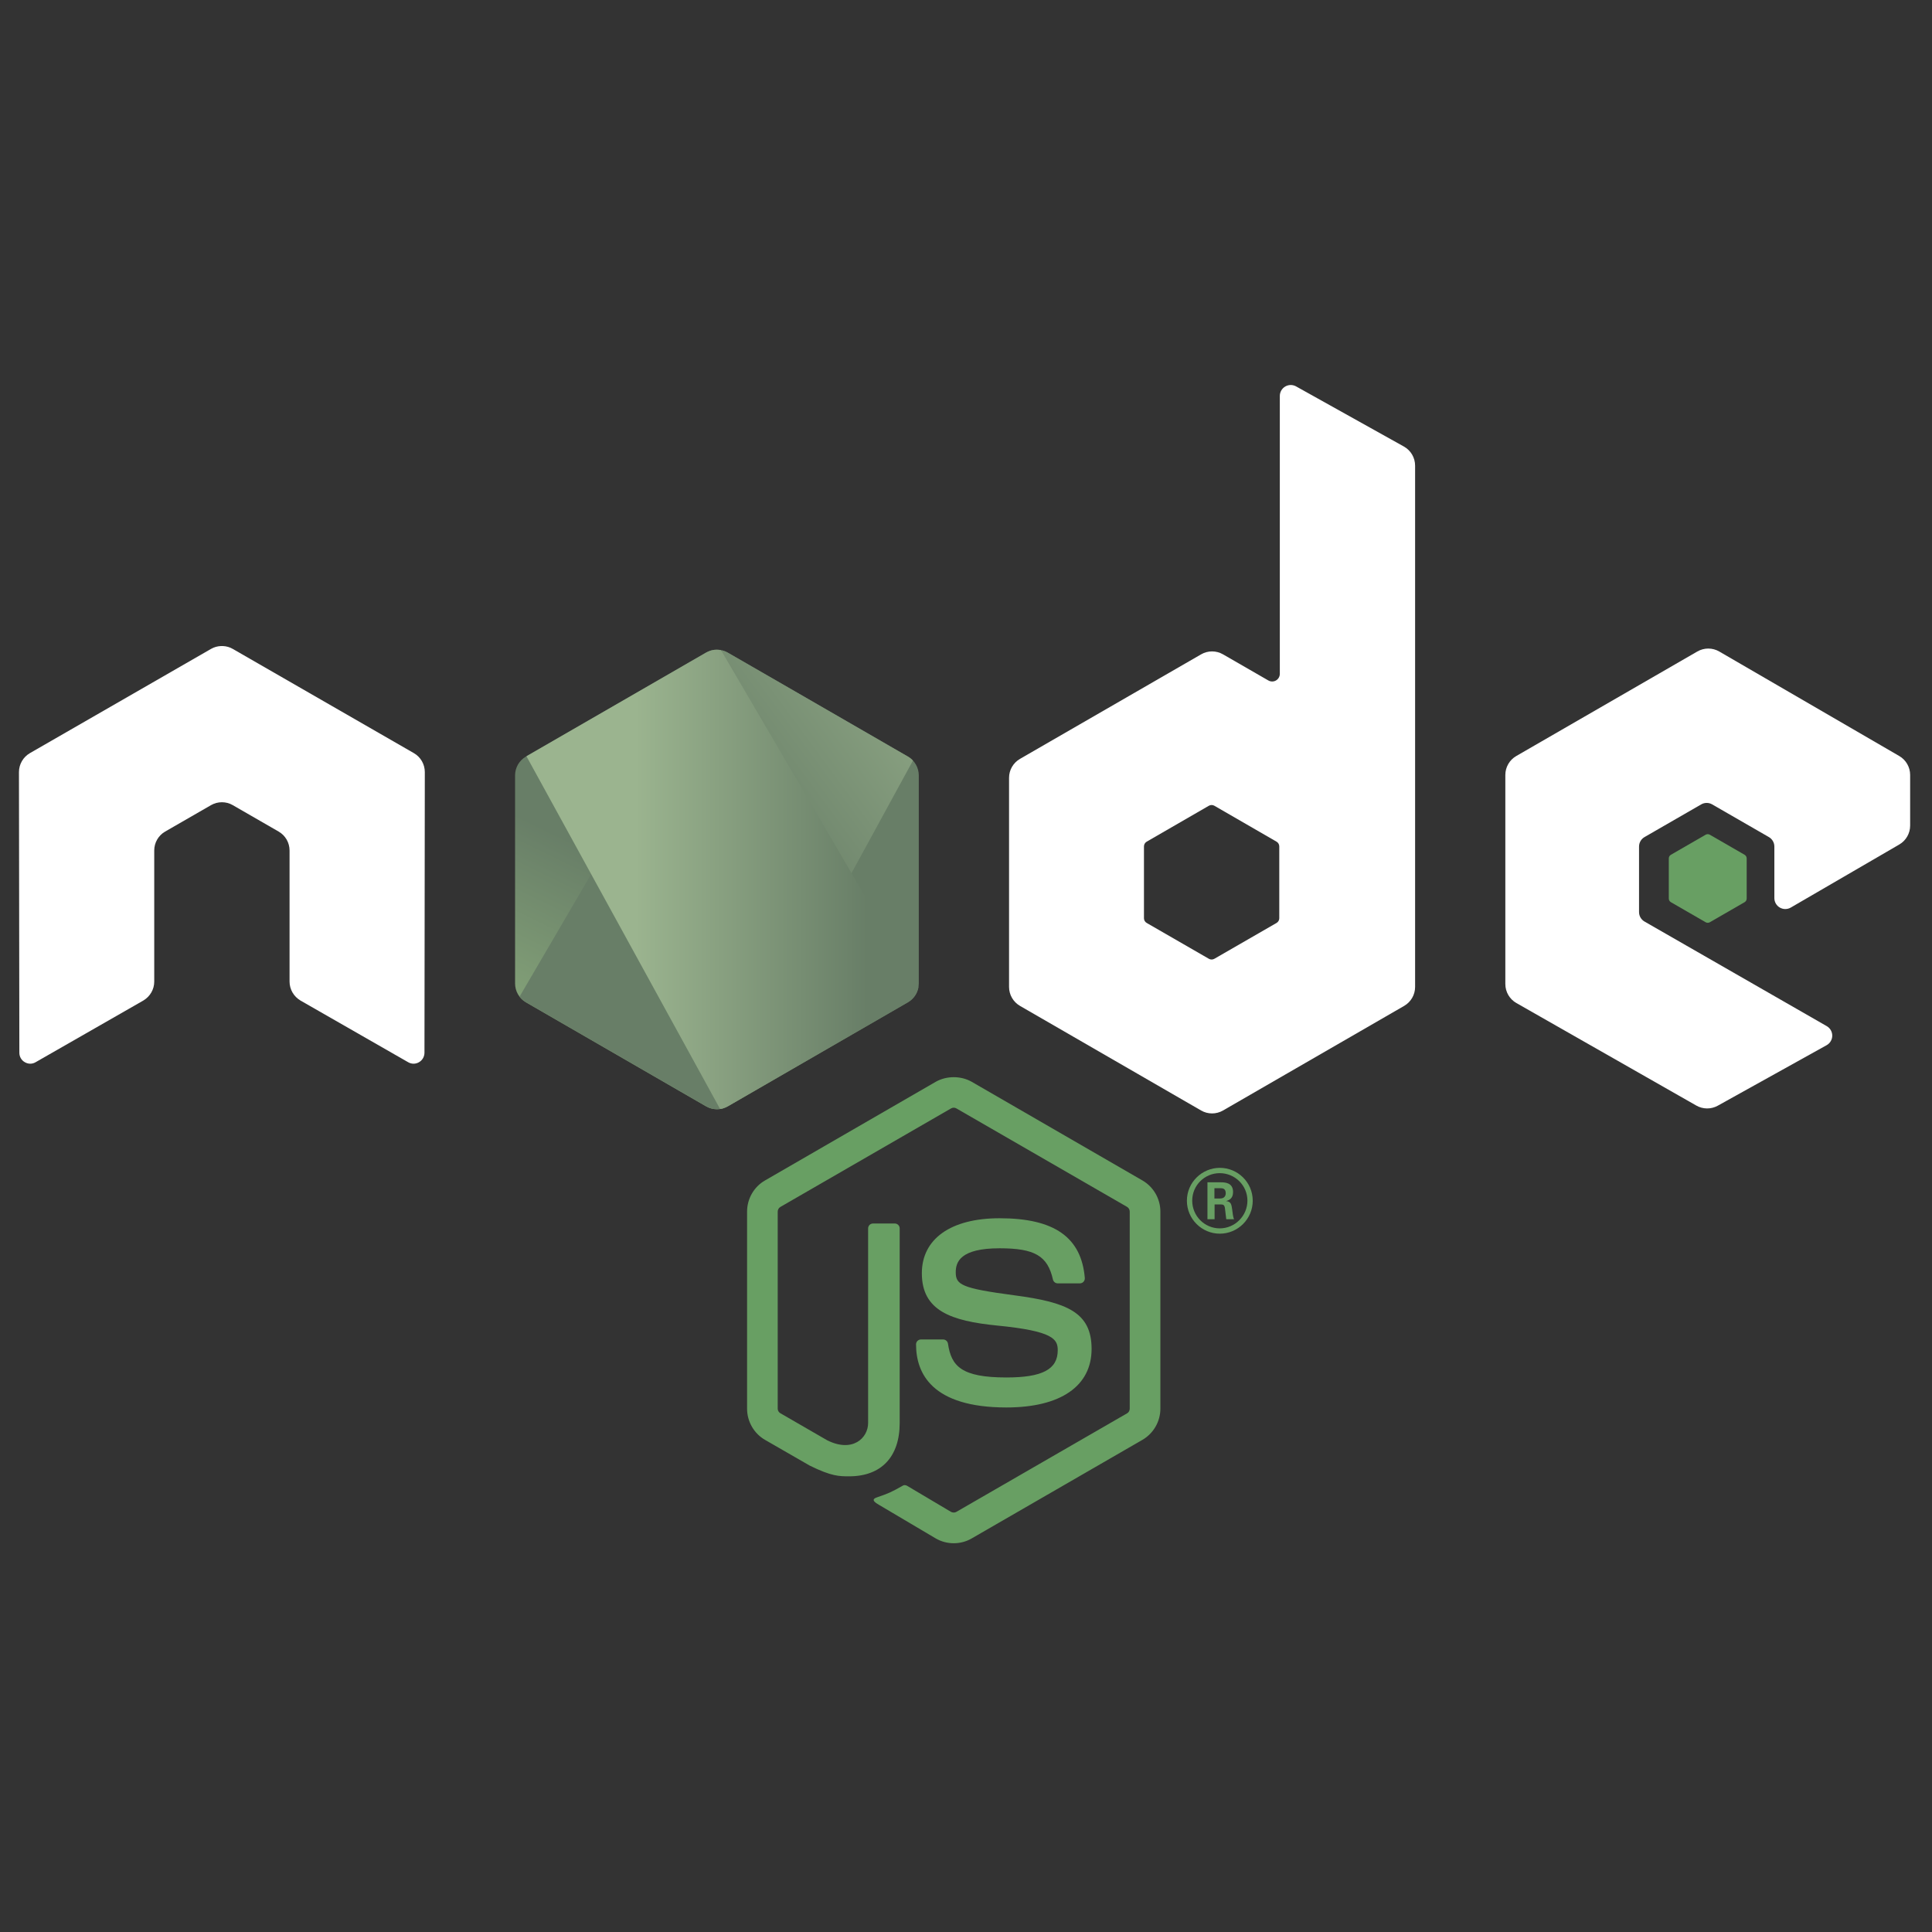
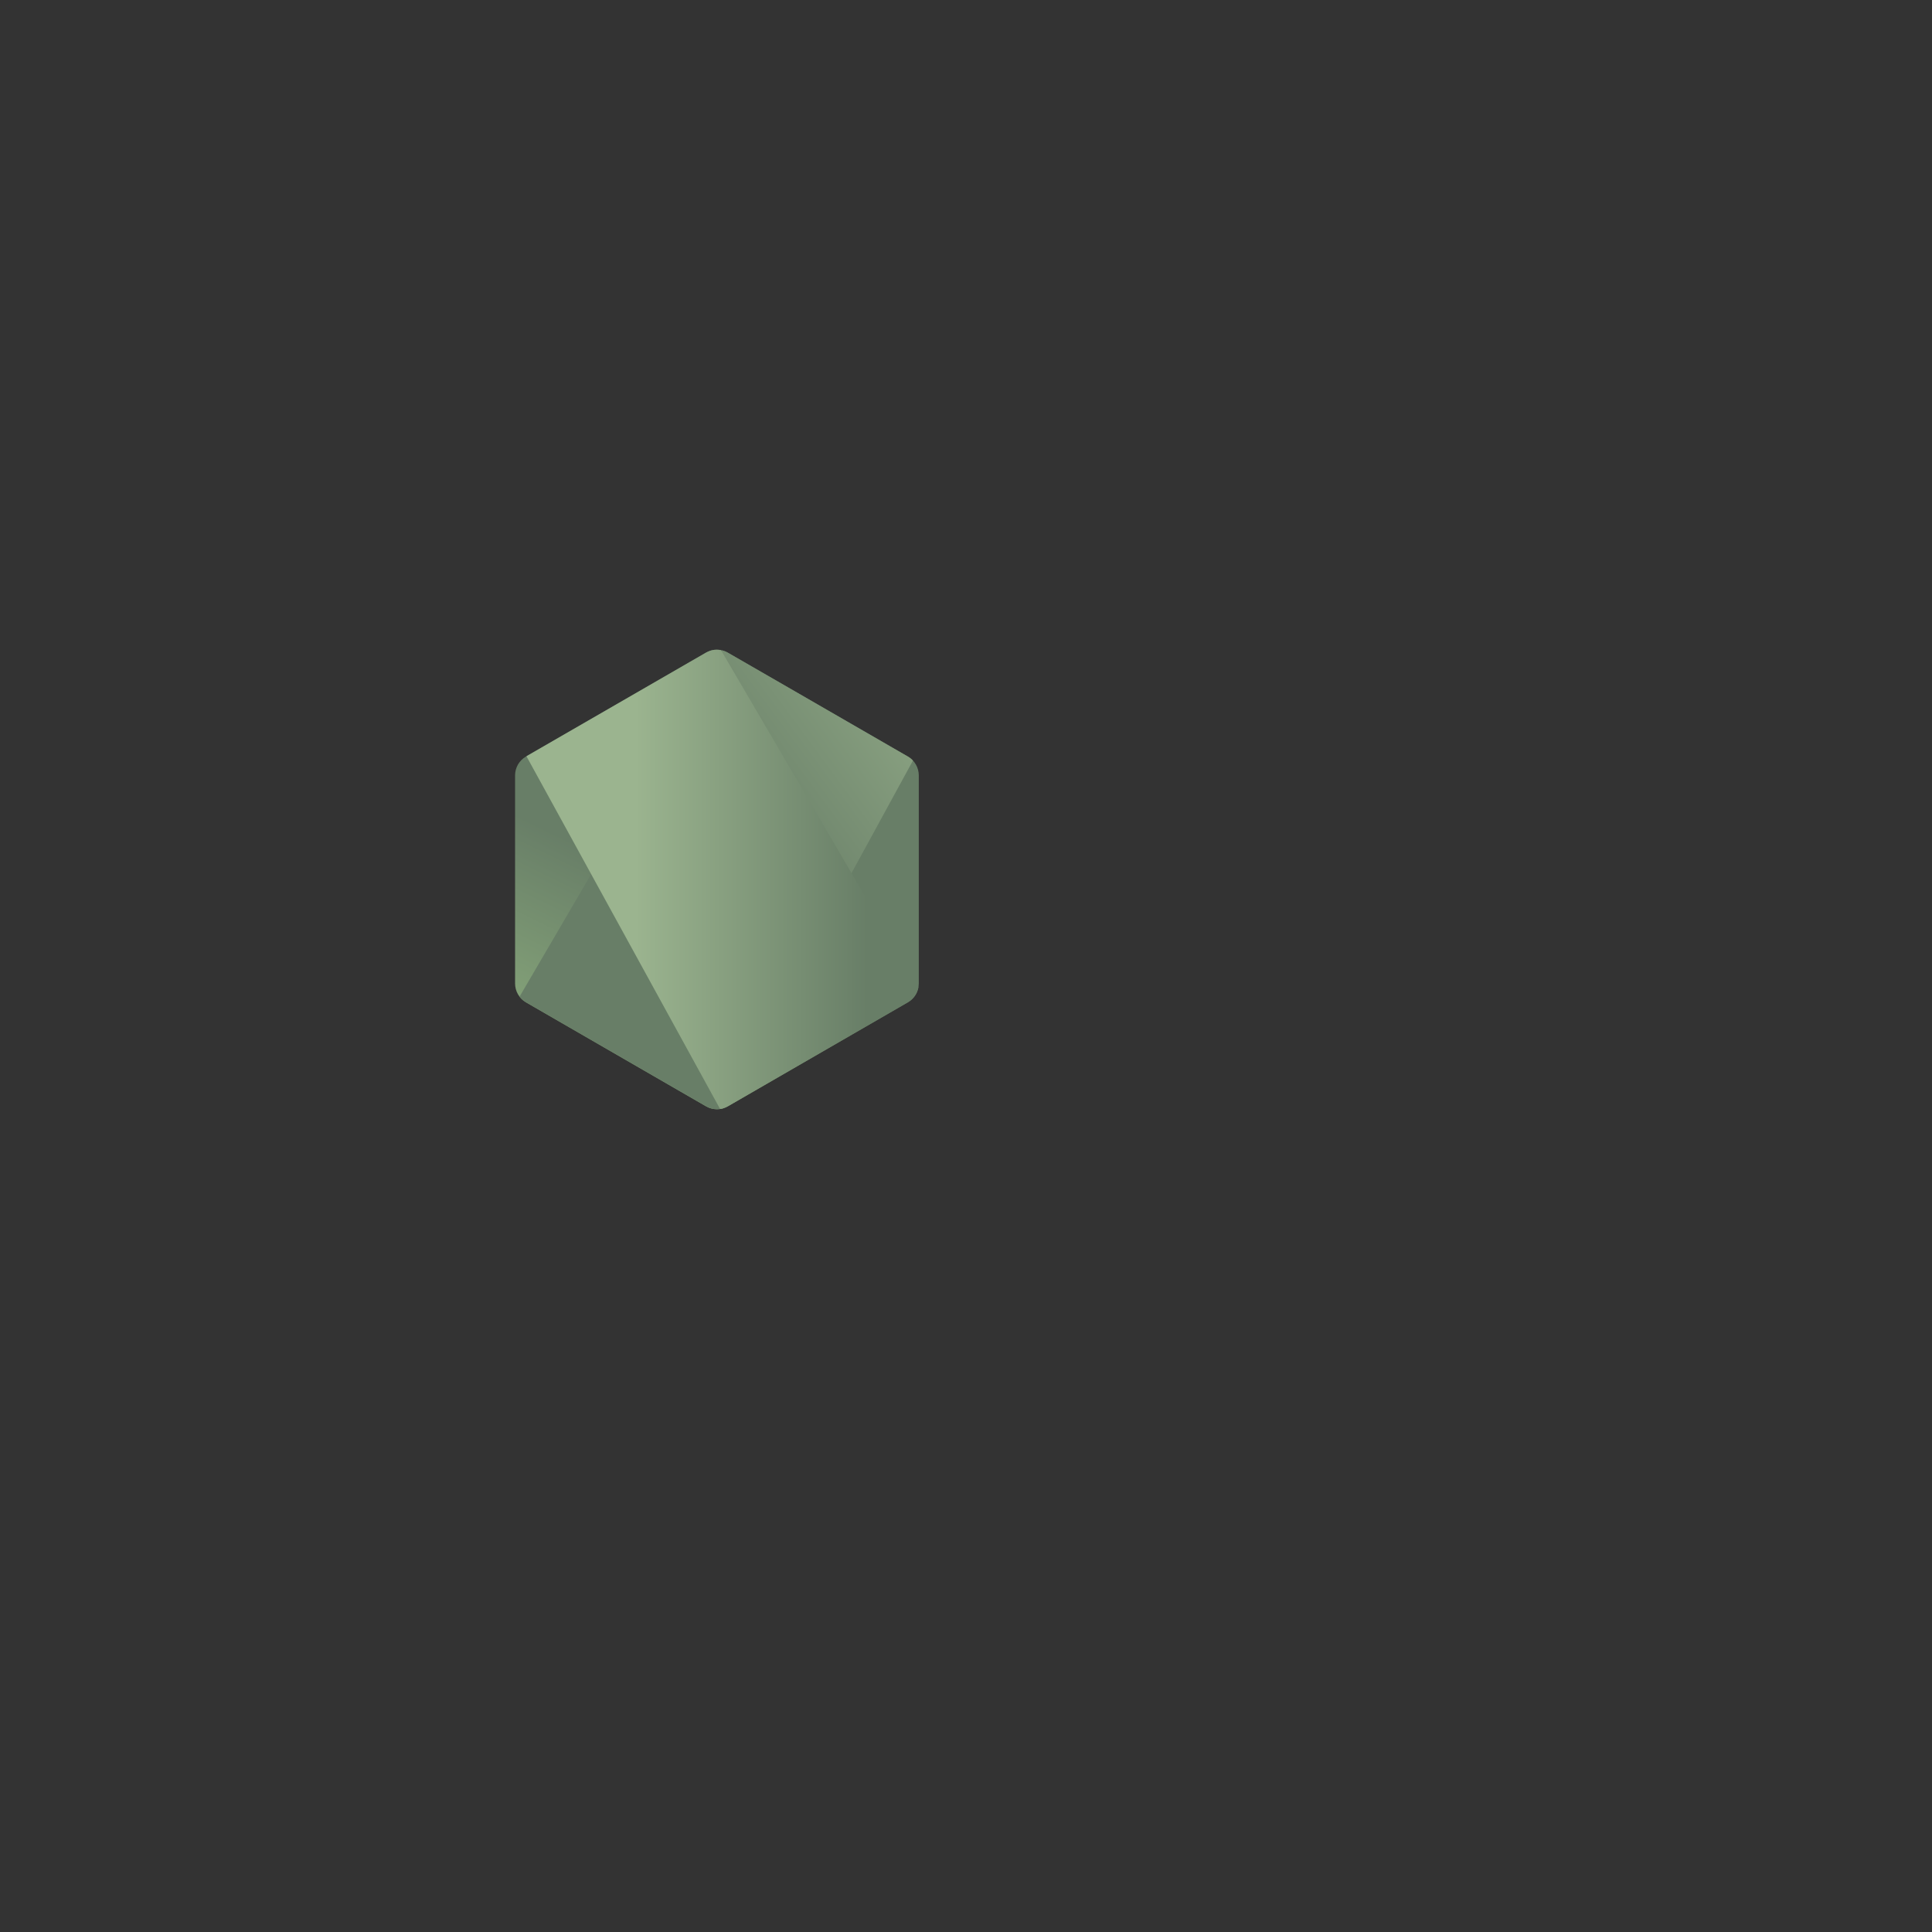
<svg xmlns="http://www.w3.org/2000/svg" version="1.1" viewBox="0 0 800 800" xml:space="preserve">
  <rect x="0" y="0" width="800" height="800" fill="#333333" stroke="none" />
  <defs>
    <clipPath id="clipPath18">
-       <path d="m0 600h600v-600h-600z" />
+       <path d="m0 600h600h-600z" />
    </clipPath>
    <linearGradient id="linearGradient66" x2="1" gradientTransform="matrix(-38.065 -77.652 -77.652 38.065 258.7 355.29)" gradientUnits="userSpaceOnUse">
      <stop stop-color="#687e67" offset="0" />
      <stop stop-color="#687e67" offset=".529" />
      <stop stop-color="#83a178" offset="1" />
    </linearGradient>
    <linearGradient id="linearGradient92" x2="1" gradientTransform="matrix(106.81 78.915 78.915 -106.81 235.16 314.65)" gradientUnits="userSpaceOnUse">
      <stop stop-color="#687e67" offset="0" />
      <stop stop-color="#687e67" offset=".138" />
      <stop stop-color="#9bb48f" offset=".697" />
      <stop stop-color="#9bb48f" offset=".908" />
      <stop stop-color="#9bb48f" offset="1" />
    </linearGradient>
    <clipPath id="clipPath102">
      <path d="m239.03 373.39-42.134-24.315c-1.575-0.909-2.545-2.588-2.545-4.407v-48.666c0-1.818 0.97-3.497 2.544-4.408l42.133-24.334c1.576-0.909 3.516-0.909 5.091 0l42.124 24.334c1.574 0.911 2.543 2.59 2.543 4.408v48.668c0 1.817-0.969 3.496-2.545 4.405l-42.123 24.315c-0.787 0.454-1.666 0.682-2.544 0.682-0.879 0-1.757-0.228-2.544-0.682" />
    </clipPath>
    <linearGradient id="linearGradient126" x2="1" gradientTransform="matrix(97.417 0 0 -97.417 192.86 382.17)" gradientUnits="userSpaceOnUse">
      <stop stop-color="#9bb48f" offset="0" />
      <stop stop-color="#9bb48f" offset=".092" />
      <stop stop-color="#9bb48f" offset=".303" />
      <stop stop-color="#687e67" offset=".862" />
      <stop stop-color="#687e67" offset="1" />
    </linearGradient>
    <linearGradient id="linearGradient152" x2="1" gradientTransform="matrix(97.417 0 0 -97.417 192.86 320.35)" gradientUnits="userSpaceOnUse">
      <stop stop-color="#9bb48f" offset="0" />
      <stop stop-color="#9bb48f" offset=".092" />
      <stop stop-color="#9bb48f" offset=".303" />
      <stop stop-color="#687e67" offset=".862" />
      <stop stop-color="#687e67" offset="1" />
    </linearGradient>
    <clipPath id="clipPath162">
      <path d="m239.03 373.39-42.134-24.315c-1.575-0.909-2.545-2.588-2.545-4.407v-48.666c0-1.818 0.97-3.497 2.544-4.408l42.133-24.334c1.576-0.909 3.516-0.909 5.091 0l42.124 24.334c1.574 0.911 2.543 2.59 2.543 4.408v48.668c0 1.817-0.969 3.496-2.545 4.405l-42.123 24.315c-0.787 0.454-1.666 0.682-2.544 0.682-0.879 0-1.757-0.228-2.544-0.682" />
    </clipPath>
    <linearGradient id="linearGradient186" x2="1" gradientTransform="matrix(97.417 0 0 -97.417 192.86 292.54)" gradientUnits="userSpaceOnUse">
      <stop stop-color="#9bb48f" offset="0" />
      <stop stop-color="#9bb48f" offset=".092" />
      <stop stop-color="#9bb48f" offset=".303" />
      <stop stop-color="#687e67" offset=".862" />
      <stop stop-color="#687e67" offset="1" />
    </linearGradient>
    <clipPath id="clipPath196">
      <path d="m239.03 373.39-42.134-24.315c-1.575-0.909-2.545-2.588-2.545-4.407v-48.666c0-1.818 0.97-3.497 2.544-4.408l42.133-24.334c1.576-0.909 3.516-0.909 5.091 0l42.124 24.334c1.574 0.911 2.543 2.59 2.543 4.408v48.668c0 1.817-0.969 3.496-2.545 4.405l-42.123 24.315c-0.787 0.454-1.666 0.682-2.544 0.682-0.879 0-1.757-0.228-2.544-0.682" />
    </clipPath>
    <linearGradient id="linearGradient220" x2="1" gradientTransform="matrix(97.417 0 0 -97.417 192.86 279.97)" gradientUnits="userSpaceOnUse">
      <stop stop-color="#9bb48f" offset="0" />
      <stop stop-color="#9bb48f" offset=".092" />
      <stop stop-color="#9bb48f" offset=".303" />
      <stop stop-color="#687e67" offset=".862" />
      <stop stop-color="#687e67" offset="1" />
    </linearGradient>
    <clipPath id="clipPath230">
      <path d="m239.03 373.39-42.134-24.315c-1.575-0.909-2.545-2.588-2.545-4.407v-48.666c0-1.818 0.97-3.497 2.544-4.408l42.133-24.334c1.576-0.909 3.516-0.909 5.091 0l42.124 24.334c1.574 0.911 2.543 2.59 2.543 4.408v48.668c0 1.817-0.969 3.496-2.545 4.405l-42.123 24.315c-0.787 0.454-1.666 0.682-2.544 0.682-0.879 0-1.757-0.228-2.544-0.682" />
    </clipPath>
    <linearGradient id="linearGradient250" x2="1" gradientTransform="matrix(-60.081 -122.56 -122.56 60.081 304.47 357.59)" gradientUnits="userSpaceOnUse">
      <stop stop-color="#687e67" offset="0" />
      <stop stop-color="#687e67" offset=".529" />
      <stop stop-color="#83a178" offset="1" />
    </linearGradient>
  </defs>
  <g transform="matrix(1.333 0 0 -1.333 0 800)">
    <g transform="matrix(1.328 0 0 1.328 -98.099 -98.436)">
      <g clip-path="url(#clipPath18)">
        <g transform="translate(296.95 165.06)">
-           <path d="m0 0c-1.46 0-2.912 0.381-4.19 1.121l-13.338 7.892c-1.991 1.114-1.019 1.509-0.362 1.738 2.657 0.922 3.195 1.135 6.031 2.743 0.295 0.167 0.687 0.103 0.992-0.076l10.247-6.083c0.371-0.206 0.895-0.206 1.237 0l39.95 23.058c0.372 0.212 0.61 0.64 0.61 1.081v46.104c0 0.451-0.238 0.872-0.62 1.101l-39.933 23.038c-0.369 0.216-0.859 0.216-1.231 0l-39.923-23.045c-0.388-0.222-0.634-0.657-0.634-1.094v-46.104c0-0.441 0.246-0.859 0.63-1.068l10.944-6.323c5.938-2.969 9.574 0.528 9.574 4.041v45.519c0 0.644 0.517 1.151 1.161 1.151h5.065c0.634 0 1.158-0.507 1.158-1.151v-45.519c0-7.925-4.316-12.47-11.829-12.47-2.309 0-4.127 0-9.202 2.501l-10.476 6.031c-2.588 1.496-4.19 4.293-4.19 7.288v46.104c0 2.995 1.602 5.792 4.19 7.281l39.949 23.085c2.528 1.429 5.888 1.429 8.396 0l39.947-23.085c2.587-1.496 4.196-4.286 4.196-7.281v-46.104c0-2.995-1.609-5.782-4.196-7.288l-39.947-23.065c-1.277-0.74-2.726-1.121-4.206-1.121" fill="#689f63" />
-         </g>
+           </g>
        <g transform="translate(309.29 196.82)">
          <path d="m0 0c-17.482 0-21.144 8.024-21.144 14.755 0 0.64 0.514 1.151 1.154 1.151h5.165c0.577 0 1.058-0.415 1.148-0.978 0.78-5.258 3.105-7.912 13.677-7.912 8.416 0 11.999 1.904 11.999 6.369 0 2.574-1.016 4.485-14.095 5.766-10.931 1.081-17.692 3.496-17.692 12.24 0 8.061 6.794 12.868 18.186 12.868 12.798 0 19.131-4.442 19.933-13.972 0.03-0.329-0.086-0.644-0.305-0.889-0.219-0.229-0.524-0.369-0.846-0.369h-5.185c-0.537 0-1.012 0.382-1.121 0.903-1.244 5.533-4.269 7.301-12.476 7.301-9.189 0-10.257-3.201-10.257-5.6 0-2.906 1.26-3.751 13.667-5.393 12.277-1.623 18.109-3.921 18.109-12.55 0-8.704-7.258-13.69-19.917-13.69" fill="#689f63" />
        </g>
        <g transform="translate(357.94 245.7)">
          <path d="m0 0h1.343c1.098 0 1.304 0.773 1.304 1.221 0 1.183-0.816 1.183-1.264 1.183h-1.383zm-1.632 3.789h2.975c1.019 0 3.016 0 3.016-2.283 0-1.589-1.019-1.914-1.632-2.118 1.184-0.081 1.264-0.856 1.426-1.955 0.083-0.692 0.206-1.875 0.448-2.281h-1.831c-0.043 0.406-0.329 2.607-0.329 2.728-0.119 0.49-0.285 0.733-0.895 0.733h-1.506v-3.461h-1.672zm-3.563-4.298c0-3.586 2.893-6.479 6.436-6.479 3.586 0 6.478 2.954 6.478 6.479 0 3.584-2.932 6.436-6.478 6.436-3.503 0-6.436-2.81-6.436-6.436m14.155-0.022c0-4.236-3.464-7.699-7.699-7.699-4.197 0-7.7 3.422-7.7 7.699 0 4.359 3.586 7.701 7.7 7.701 4.156 0 7.699-3.342 7.699-7.701" fill="#689f63" />
        </g>
        <g transform="translate(173.24 345.43)">
          <path d="m0 0c0 1.841-0.969 3.533-2.558 4.445l-42.355 24.375c-0.716 0.422-1.519 0.641-2.331 0.674h-0.438c-0.81-0.033-1.612-0.252-2.339-0.674l-42.355-24.375c-1.579-0.912-2.561-2.604-2.561-4.445l0.093-65.635c0-0.913 0.474-1.762 1.277-2.21 0.786-0.471 1.758-0.471 2.541 0l25.172 14.414c1.592 0.945 2.561 2.614 2.561 4.439v30.664c0 1.828 0.968 3.52 2.554 4.429l10.718 6.173c0.799 0.461 1.672 0.687 2.564 0.687 0.873 0 1.768-0.226 2.544-0.687l10.715-6.173c1.586-0.909 2.558-2.601 2.558-4.429v-30.664c0-1.825 0.982-3.504 2.564-4.439l25.165-14.414c0.789-0.471 1.775-0.471 2.557 0 0.78 0.448 1.271 1.297 1.271 2.21z" fill="#fff" fill-rule="evenodd" />
        </g>
        <g transform="translate(373.11 311.26)">
          <path d="m0 0c0-0.456-0.244-0.879-0.64-1.106l-14.548-8.386c-0.395-0.227-0.882-0.227-1.277 0l-14.548 8.386c-0.397 0.227-0.64 0.65-0.64 1.106v16.799c0 0.456 0.243 0.879 0.639 1.108l14.547 8.402c0.397 0.229 0.884 0.229 1.281 0l14.547-8.402c0.395-0.229 0.639-0.652 0.639-1.108zm3.931 124.4c-0.793 0.44-1.76 0.431-2.543-0.029-0.781-0.459-1.262-1.299-1.262-2.206v-65c0-0.639-0.342-1.231-0.894-1.551-0.554-0.32-1.237-0.32-1.791 0l-10.609 6.112c-1.582 0.913-3.529 0.911-5.112-1e-3l-42.371-24.453c-1.584-0.914-2.559-2.603-2.559-4.431v-48.916c0-1.828 0.975-3.516 2.557-4.432l42.37-24.471c1.584-0.914 3.534-0.914 5.118 0l42.377 24.471c1.582 0.916 2.558 2.604 2.558 4.432v121.94c0 1.854-1.004 3.564-2.624 4.468z" fill="#fff" fill-rule="evenodd" />
        </g>
        <g transform="translate(518.13 328.5)">
          <path d="m0 0c1.576 0.915 2.546 2.601 2.546 4.424v11.854c0 1.823-0.97 3.51-2.548 4.425l-42.099 24.443c-1.584 0.921-3.539 0.922-5.127 7e-3l-42.356-24.453c-1.583-0.914-2.558-2.602-2.558-4.43v-48.903c0-1.84 0.987-3.537 2.584-4.446l42.093-23.985c1.552-0.886 3.455-0.896 5.017-0.028l25.46 14.151c0.808 0.45 1.311 1.297 1.316 2.219 6e-3 0.923-0.485 1.777-1.284 2.236l-42.625 24.465c-0.796 0.456-1.286 1.304-1.286 2.219v15.326c0 0.914 0.488 1.76 1.281 2.216l13.266 7.648c0.789 0.456 1.764 0.456 2.554 0l13.272-7.648c0.793-0.456 1.28-1.302 1.28-2.216v-12.058c0-0.916 0.49-1.762 1.283-2.218 0.793-0.458 1.77-0.454 2.561 5e-3z" fill="#fff" fill-rule="evenodd" />
        </g>
        <g transform="translate(472.84 330.79)">
          <path d="m0 0c0.304 0.176 0.678 0.176 0.982 0l8.13-4.69c0.304-0.176 0.491-0.5 0.491-0.851v-9.388c0-0.352-0.187-0.675-0.491-0.851l-8.13-4.691c-0.304-0.176-0.678-0.176-0.982 0l-8.124 4.691c-0.304 0.176-0.491 0.499-0.491 0.851v9.388c0 0.351 0.187 0.675 0.491 0.851z" fill="#689f63" fill-rule="evenodd" />
        </g>
      </g>
      <path d="m239.03 373.39-42.134-24.315c-1.576-0.909-2.545-2.588-2.545-4.407v-48.666c0-1.818 0.969-3.497 2.544-4.408l42.133-24.334c1.576-0.909 3.516-0.909 5.091 0l42.124 24.334c1.574 0.911 2.543 2.59 2.543 4.408v48.668c0 1.817-0.969 3.496-2.545 4.405l-42.123 24.315c-0.787 0.454-1.666 0.682-2.544 0.682-0.879 0-1.757-0.228-2.544-0.682" fill="url(#linearGradient66)" />
      <path d="m195.4 292.91c0.401-0.525 0.906-0.975 1.497-1.317l36.143-20.874 6.017-3.46c0.9-0.519 1.927-0.739 2.936-0.665 0.337 0.028 0.673 0.09 1.001 0.185l44.43 81.357c-0.34 0.365-0.736 0.682-1.181 0.938l-27.588 15.925-14.579 8.39c-0.417 0.24-0.864 0.413-1.323 0.526z" fill="url(#linearGradient92)" />
      <g clip-path="url(#clipPath102)">
        <path d="m237.63 382.33-0.58-0.331h0.774z" fill="url(#linearGradient126)" />
      </g>
      <path d="m241.06 374.05c-0.705-0.07-1.398-0.289-2.033-0.655l-42.014-24.245 45.293-82.513c0.628 0.091 1.243 0.301 1.81 0.628l42.124 24.334c1.301 0.753 2.189 2.031 2.458 3.477l-46.178 78.89c-0.341 0.068-0.688 0.102-1.035 0.102-0.142 0-0.284-6e-3 -0.425-0.018" fill="url(#linearGradient152)" />
      <g clip-path="url(#clipPath162)">
-         <path d="m290.28 292.38-0.279 0.477v-0.639z" fill="url(#linearGradient186)" />
-       </g>
+         </g>
      <g clip-path="url(#clipPath196)">
        <path d="m286.35 291.6-42.177-24.333c-0.58-0.335-1.213-0.545-1.861-0.633l0.84-1.53 46.847 27.117v0.639l-1.158 1.979c-0.347-1.348-1.263-2.528-2.491-3.239" fill="url(#linearGradient220)" />
      </g>
      <g clip-path="url(#clipPath230)">
        <path d="m286.35 291.6-42.177-24.333c-0.58-0.335-1.213-0.545-1.861-0.633l0.84-1.53 46.847 27.117v0.639l-1.158 1.979c-0.347-1.348-1.263-2.528-2.491-3.239" fill="url(#linearGradient250)" />
      </g>
    </g>
  </g>
</svg>